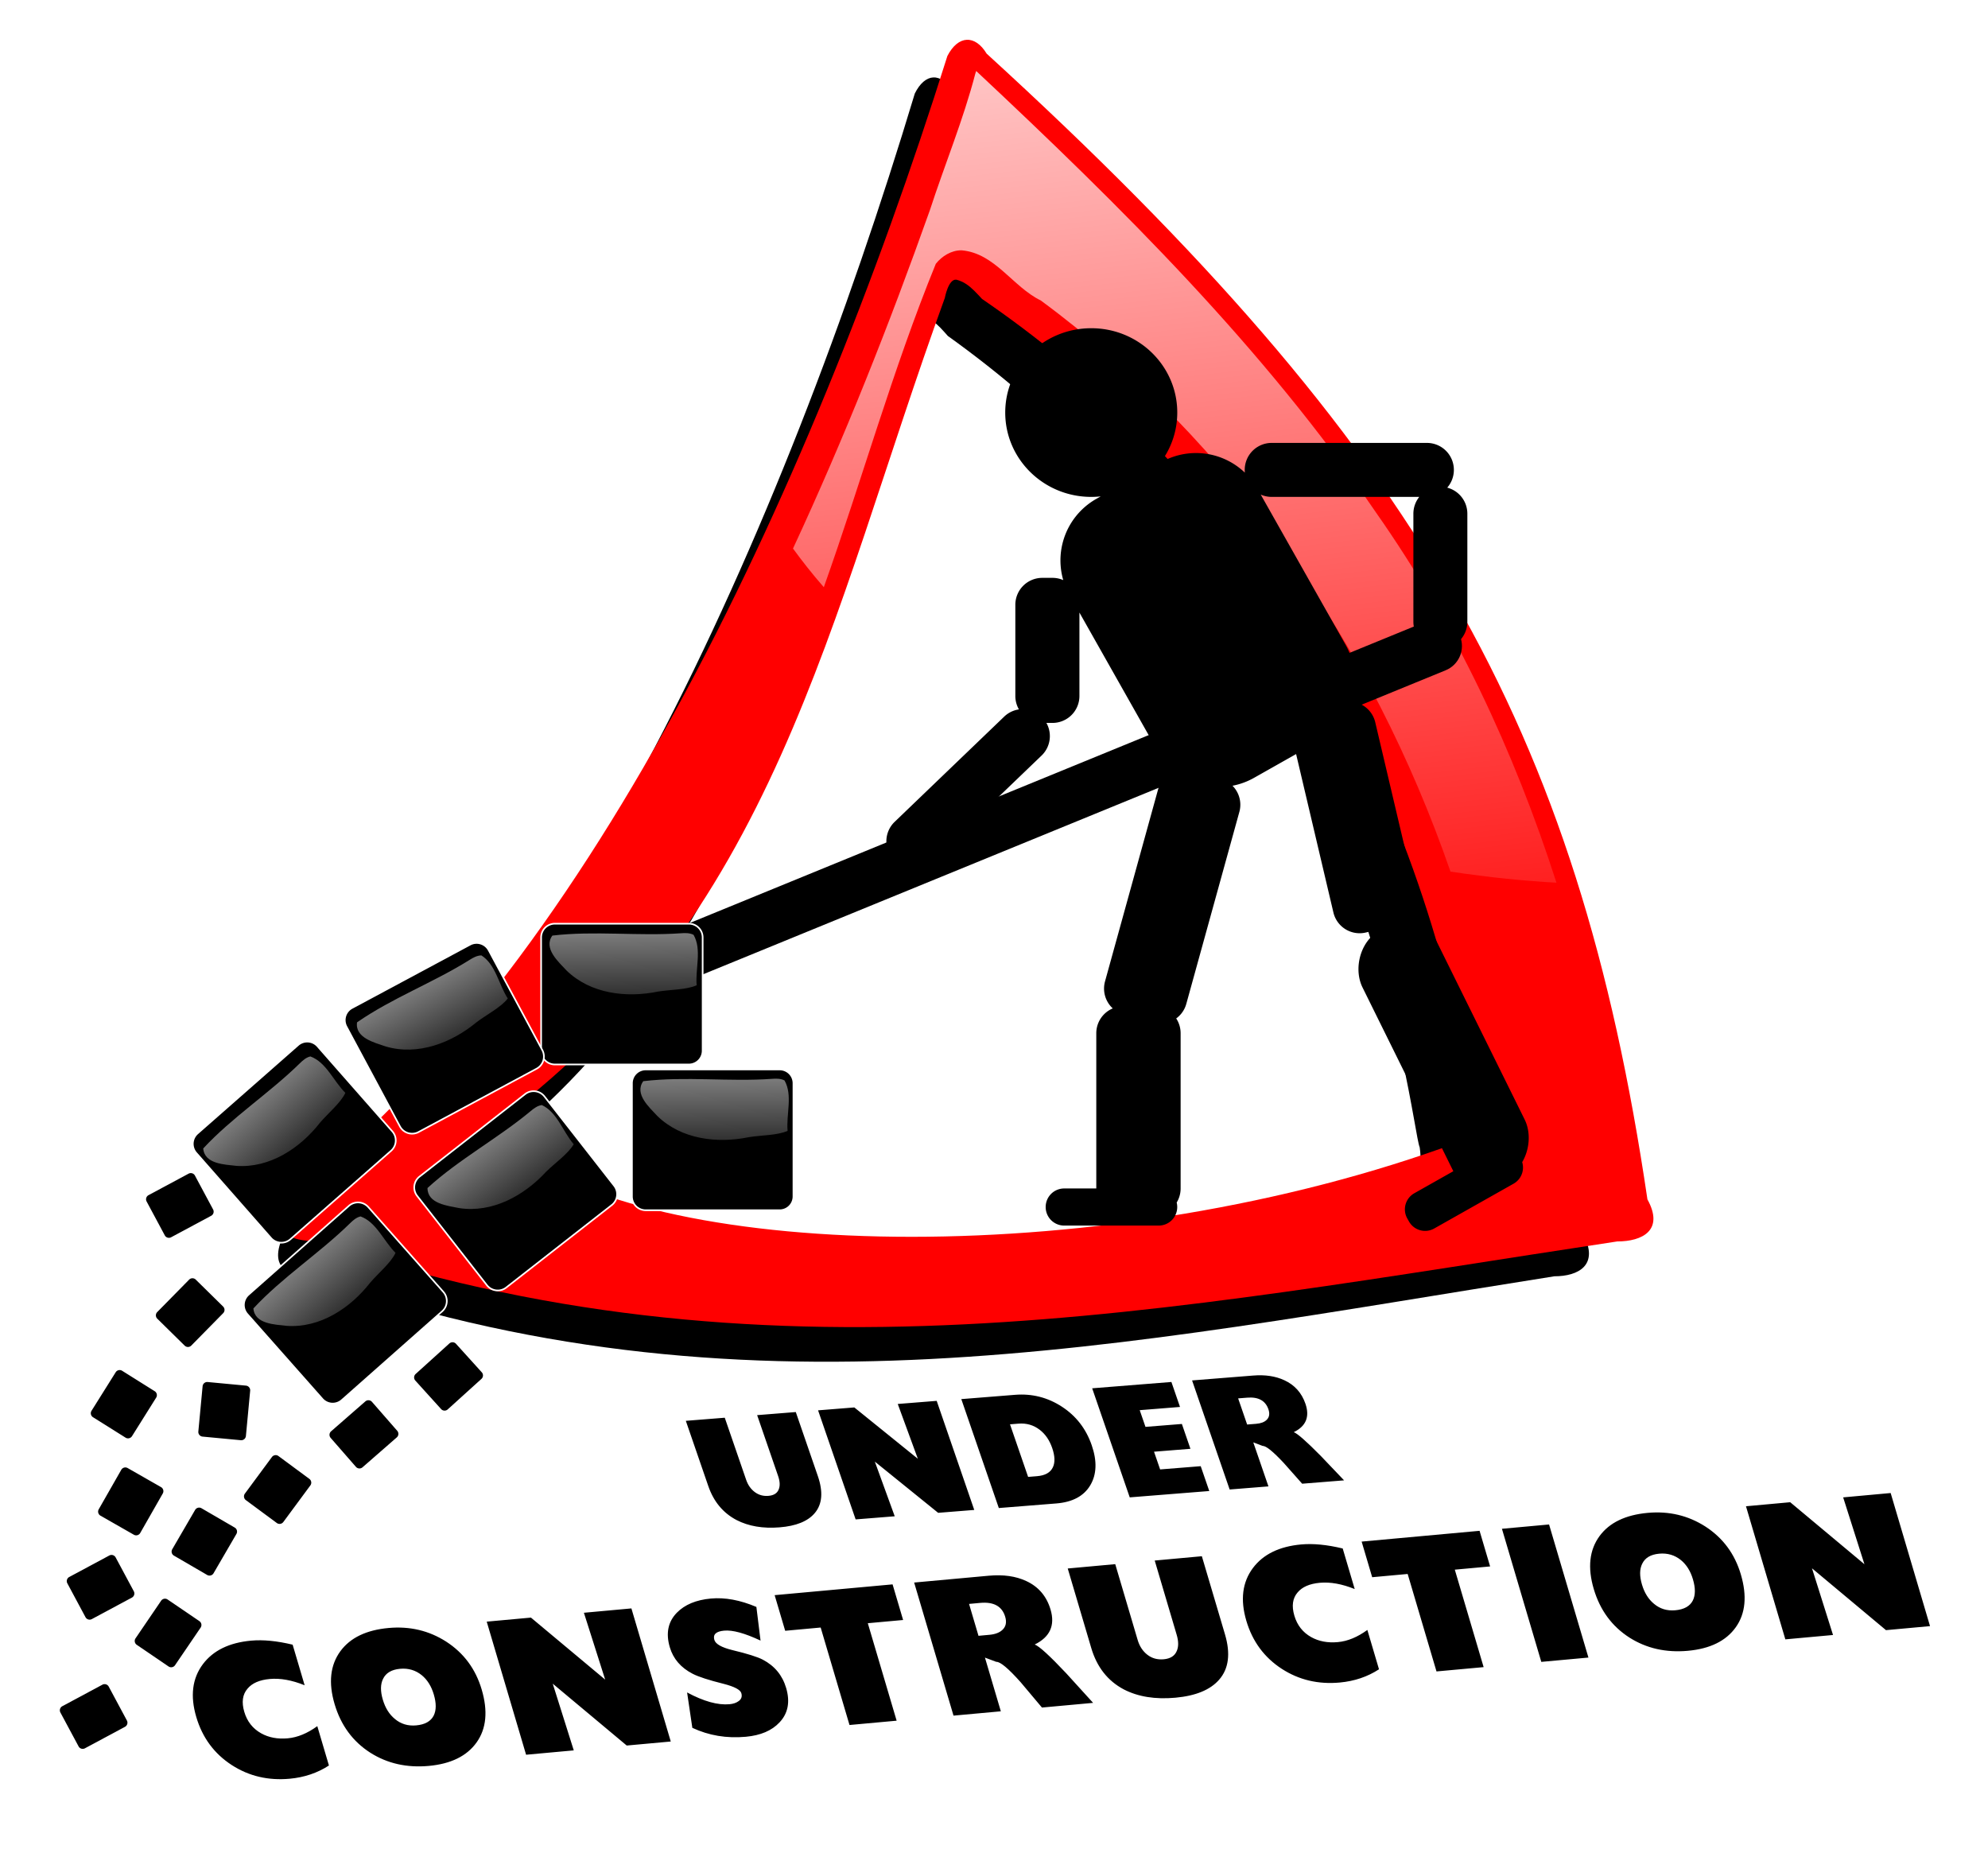
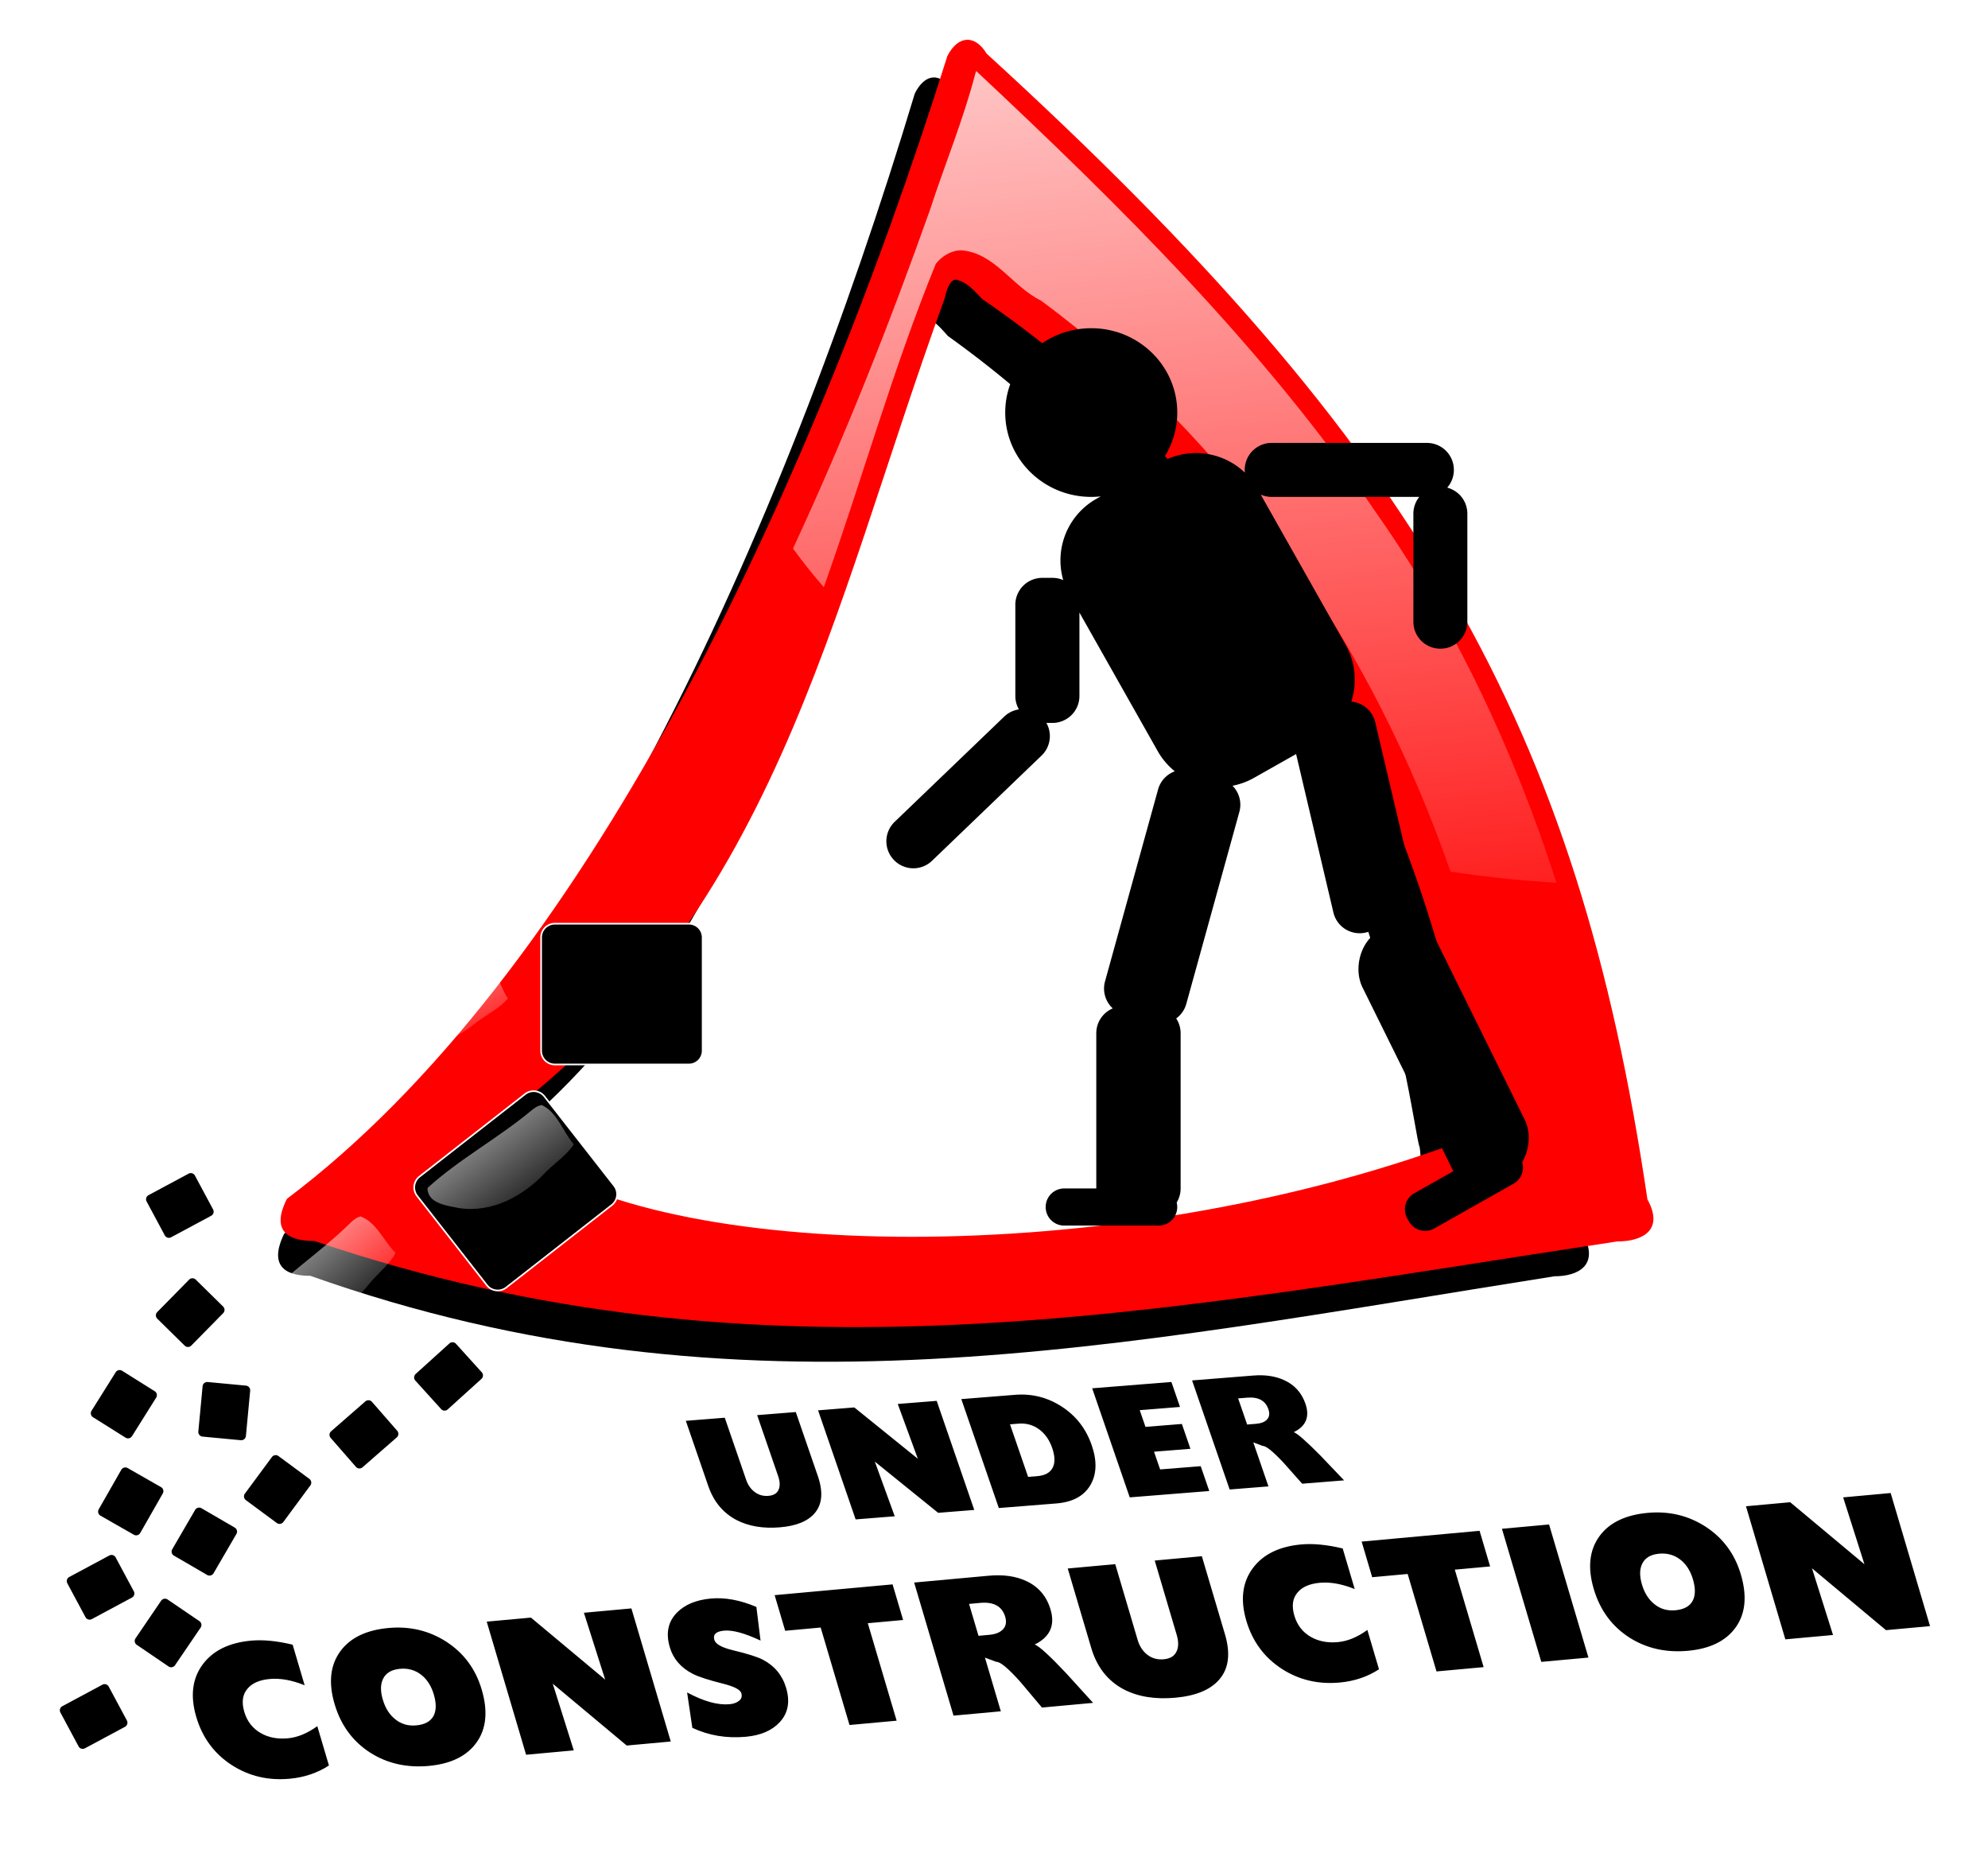
<svg xmlns="http://www.w3.org/2000/svg" xmlns:xlink="http://www.w3.org/1999/xlink" viewBox="0 0 505.54 470.1">
  <defs>
    <linearGradient id="c" y2="1667.3" gradientUnits="userSpaceOnUse" x2="1167.1" y1="1159.9" x1="1107.9">
      <stop offset="0" stop-color="#fff" />
      <stop offset="1" stop-color="#fff" stop-opacity="0" />
    </linearGradient>
    <linearGradient id="d" y2="1638.6" xlink:href="#a" gradientUnits="userSpaceOnUse" x2="1072" gradientTransform="translate(-44.367 -2.535)" y1="1559.7" x1="1071.1" />
    <linearGradient id="a">
      <stop offset="0" stop-color="#fff" />
      <stop offset="1" stop-color="#fff" stop-opacity="0" />
    </linearGradient>
    <linearGradient id="e" y2="1638.6" xlink:href="#a" gradientUnits="userSpaceOnUse" x2="1072" gradientTransform="rotate(-35.667 1128.613 1789.314)" y1="1559.7" x1="1071.1" />
    <linearGradient id="f" y2="1638.6" xlink:href="#a" gradientUnits="userSpaceOnUse" x2="1072" gradientTransform="rotate(-40.345 1139.678 1883.132)" y1="1559.7" x1="1071.1" />
    <linearGradient id="g" y2="1638.6" xlink:href="#a" gradientUnits="userSpaceOnUse" x2="1072" gradientTransform="rotate(-40.345 1048.61 1878.746)" y1="1559.7" x1="1071.1" />
    <linearGradient id="h" y2="1638.6" xlink:href="#a" gradientUnits="userSpaceOnUse" x2="1072" gradientTransform="rotate(-27.986 1032.484 1852.539)" y1="1559.7" x1="1071.1" />
    <linearGradient id="i" y2="1638.6" xlink:href="#a" gradientUnits="userSpaceOnUse" x2="1072" gradientTransform="translate(-10.306 52.143)" y1="1559.7" x1="1071.1" />
    <filter id="b" color-interpolation-filters="sRGB">
      <feGaussianBlur stdDeviation="4.992" />
    </filter>
  </defs>
  <path d="M1142.8 1263.8c-2.634.124-5.255 2.134-7.281 6.063-52.483 166.77-137.31 345.87-247.87 428.88-6.878 13.582 2.602 15.84 10.25 15.811 169.1 57.371 317.8 26.062 489 .188 9.462.01 17.724-4.223 11.344-15.78-26.156-177.06-85.571-281.61-248-429.97-2.138-3.548-4.804-5.312-7.438-5.188zm-.324 91.605c2.218 1.426 4.018 3.481 6.043 5.645 165.11 113.12 181.63 296.51 185.45 305.21 1.188 7.98-1.046 8.523-6.313 11.125-131.67 48.755-298.85 44.911-352.55 3.955-1.174.15-10.815-4.47-11.816-9.134 107.86-77.544 127.62-191.51 171.26-311.53 0 0 1.326-7.175 4.282-6.854 0 0 1.743.316 3.644 1.584z" transform="matrix(.647 0 0 .676 -502.054 -834.64)" filter="url(#b)" />
  <path d="M245.852 10.117c-1.784.084-3.56 1.446-4.933 4.107-35.562 113-93.039 234.355-167.952 290.6-4.66 9.205 1.763 10.734 6.945 10.715 114.579 38.873 215.335 17.659 331.337.127 6.411.007 12.01-2.861 7.686-10.693-17.722-119.972-57.98-190.813-168.04-291.339-1.448-2.404-3.254-3.599-5.04-3.515zm-.219 62.07c1.503.966 2.722 2.358 4.094 3.824 111.876 76.648 123.07 200.91 125.658 206.805.805 5.407-.709 5.774-4.278 7.538-89.217 33.035-202.494 30.43-238.88 2.68-.796.101-7.329-3.03-8.007-6.19 73.084-52.542 86.473-129.763 116.043-211.086 0 0 .898-4.862 2.9-4.645 0 0 1.182.215 2.47 1.074z" fill="red" />
  <path d="M1145 1270.5c.072-.058-.299.413 0 0zm.625 4.219l-.313.906c-4.498 17.324-11.485 34.144-17.061 51.281-15.23 42.913-32.102 85.488-51.344 126.91 3.457 4.738 7.273 9.609 11.562 14.5 14.341-40.286 25.855-81.732 42-121.28 2.256-2.852 5.839-5.117 9.656-5.063 12.563 1.068 19.13 13.666 29.719 18.813 71.973 53.076 124.44 129.74 153.66 214.19 14.62 2.214 27.86 3.506 39.75 4.157-15.848-49.276-37.937-96.497-67.72-138.88-42.168-61.855-95.45-114.51-149.91-165.53z" fill="url(#c)" transform="translate(-528.486 -846.209) scale(.678)" />
-   <path d="M171.488 236.299l191.066-78.222c3.425-1.402 7.31.226 8.713 3.65s-.227 7.31-3.651 8.713l-191.067 78.222c-3.424 1.402-7.31-.226-8.712-3.651s.226-7.31 3.65-8.712z" />
  <path d="M359.66 303.408l20.169-11.387a4.707 4.707 0 016.427 1.789l.422.747a4.707 4.707 0 01-1.789 6.428l-20.167 11.386a4.707 4.707 0 01-6.428-1.788l-.422-.747a4.707 4.707 0 011.789-6.428zm-89.031-1.213h24.017a4.707 4.707 0 014.718 4.718 4.707 4.707 0 01-4.718 4.718h-24.017a4.707 4.707 0 01-4.718-4.718 4.707 4.707 0 014.718-4.718zm78.479-64.364l4.376-3.855c3.54-3.12 8.075-2.226 10.166 2.005l24.063 48.686c2.09 4.23.924 10.149-2.617 13.269l-4.376 3.856c-3.54 3.12-8.075 2.226-10.166-2.005L346.491 251.1c-2.09-4.23-.924-10.148 2.617-13.269zm-15.15-57.495l7.515-1.77a6.847 6.847 0 018.252 5.107l10.225 43.417a6.847 6.847 0 01-5.107 8.252l-7.514 1.77a6.847 6.847 0 01-8.253-5.107l-10.224-43.417a6.847 6.847 0 015.106-8.252zm-48.313 75.537h7.72a6.847 6.847 0 016.862 6.862v39.458a6.847 6.847 0 01-6.863 6.862h-7.72a6.847 6.847 0 01-6.862-6.862v-39.458a6.847 6.847 0 016.863-6.862zm17.288-59.91l7.44 2.057a6.847 6.847 0 014.786 8.442l-13.484 48.78a6.847 6.847 0 01-8.442 4.785l-7.44-2.057a6.848 6.848 0 01-4.787-8.442l13.484-48.78a6.848 6.848 0 018.443-4.786zm-37.877-13.54a6.848 6.848 0 01-.196 9.703l-27.839 26.739a6.847 6.847 0 01-9.702-.196 6.848 6.848 0 01.195-9.703l27.84-26.739a6.848 6.848 0 019.702.196zm.003-35.488h2.573a6.847 6.847 0 016.862 6.862v23.16a6.847 6.847 0 01-6.862 6.862h-2.574a6.847 6.847 0 01-6.862-6.862v-23.16a6.847 6.847 0 016.863-6.862zm101.22-23.161a6.847 6.847 0 016.863 6.862v27.449a6.847 6.847 0 01-6.862 6.862 6.847 6.847 0 01-6.863-6.862v-27.45a6.847 6.847 0 016.863-6.861zm-42.888-11.152h39.458a6.847 6.847 0 016.862 6.863 6.847 6.847 0 01-6.862 6.862h-39.458a6.847 6.847 0 01-6.862-6.863 6.847 6.847 0 016.862-6.862zm-44.556 14.201l16.43-9.283a17.975 17.975 0 0124.544 6.821l22.363 39.581a17.973 17.973 0 01-6.821 24.544l-16.43 9.284a17.975 17.975 0 01-24.544-6.821l-22.364-39.582a17.973 17.973 0 016.822-24.544zm20.538-21.921c0 11.844-9.793 21.445-21.874 21.444-12.08 0-21.873-9.6-21.873-21.444s9.794-21.445 21.874-21.445c12.08 0 21.873 9.601 21.873 21.445z" />
  <path d="M276.846 85.73c-13.805-.094-24.078 17.86-15.796 29.305 5.565 8.514 17.127 9.97 26.468 8.872-4.852 3.398-10.44 6.777-13.721 11.794-3.571 7.439-.046 15.881 4.764 21.81 7.785 13.5 14.466 28.075 24.35 39.998-6.428.616-7.705 8.29-8.406 13.467-3.678 14.095-9.108 27.818-10.82 42.37 1.181 1.632 2.79 2.871 4.192 4.213-4.984.095-7.967 5.445-6.743 9.95.643 14.102-.163 28.225.455 42.33 4.877-1.66 12.128 1.45 15.16-4.066 1.768-13.899.742-28.285.488-42.37-2.528-3.308 1.885-6.663 2.122-10.107 3.57-12.428 7.053-24.889 10.582-37.324.904-4.573 2.595-9.868 1.927-14.229-1.672-1.105-3.197-2.37-4.997-3.26 8.801-.093 15.542-6.821 23.377-9.677 2.709-.59 1.94 4.023 2.625 5.717 3.778 13.533 4.894 28.128 11.434 40.824 3.971-2.11 10.49-.248 12.6-5.188.71-9.938-4.87-18.86-5.699-28.657-1.52-7.096-2.13-15.732-8.108-20.552-1.16-.667-4.148.67-2.498-1.376 3.799-9.54-2.647-19.2-7.92-26.7-7.158-11.059-10.933-25.17-21.766-33.287-6.134-4.09-14.85.272-19.799 2.139 1.444-2.355.696-5.369 2.901-7.454 2.985-4.359 3.96-9.86 1.864-14.758-2.572-7.988-10.47-14.224-19.036-13.785zm84.318 28.987c-13.249 1.63-26.899-.644-40.062 1.059-4.134 2.21-1.052 9.888 3.494 8.046 13.28-.422 26.578.381 39.85-.381-4.577 9.46-1.286 20.303-2.668 30.194-1.314 3.848 2.003 10.112 6.522 7.92 4.467-3.482.942-9.911 2.128-14.566.976-8.56.195-17.503-3.61-25.178 1.468-3.643-2.028-7.263-5.654-7.094zm-95.2 34.62c-5.55.26-6.35 7.177-5.04 11.329.31 6.766-2.261 15.28 2.88 20.75 4.75 1.921 9.964-3.68 7.983-8.258-.012-7.694.843-15.491-.995-23.037-1.626-.233-3.168-.9-4.828-.784zm-5.251 33.477c-12.5 7.075-21.286 19.423-32.037 28.776-2.743 3.983 3.944 9.088 6.924 5.167 9.053-10.566 22.459-17.933 28.586-30.746-.188-1.713-1.725-3.212-3.473-3.197zm95.62 50.967c-2.837 4.515-9.79 8.03-7.983 14.229 4.744 13.062 12.533 24.715 17.978 37.455 2.885 5.888 5.828 11.747 8.702 17.64 10.233-1.258 14.375-15.408 7.625-22.779-9.022-15.575-14.049-33.488-25.666-47.456l-.396.55-.26.36z" />
  <path d="M276.846 85.73c-13.805-.094-24.078 17.86-15.796 29.305 5.565 8.514 17.127 9.97 26.468 8.872-4.852 3.398-10.44 6.777-13.721 11.794-3.571 7.439-.046 15.881 4.764 21.81 7.785 13.5 14.466 28.075 24.35 39.998-6.428.616-7.705 8.29-8.406 13.467-3.678 14.095-9.108 27.818-10.82 42.37 1.181 1.632 2.79 2.871 4.192 4.213-4.984.095-7.967 5.445-6.743 9.95.643 14.102-.163 28.225.455 42.33 4.877-1.66 12.128 1.45 15.16-4.066 1.768-13.899.742-28.285.488-42.37-2.528-3.308 1.885-6.663 2.122-10.107 3.57-12.428 7.053-24.889 10.582-37.324.904-4.573 2.595-9.868 1.927-14.229-1.672-1.105-3.197-2.37-4.997-3.26 8.801-.093 15.542-6.821 23.377-9.677 2.709-.59 1.94 4.023 2.625 5.717 3.778 13.533 4.894 28.128 11.434 40.824 3.971-2.11 10.49-.248 12.6-5.188.71-9.938-4.87-18.86-5.699-28.657-1.52-7.096-2.13-15.732-8.108-20.552-1.16-.667-4.148.67-2.498-1.376 3.799-9.54-2.647-19.2-7.92-26.7-7.158-11.059-10.933-25.17-21.766-33.287-6.134-4.09-14.85.272-19.799 2.139 1.444-2.355.696-5.369 2.901-7.454 2.985-4.359 3.96-9.86 1.864-14.758-2.572-7.988-10.47-14.224-19.036-13.785zm84.318 28.987c-13.249 1.63-26.899-.644-40.062 1.059-4.134 2.21-1.052 9.888 3.494 8.046 13.28-.422 26.578.381 39.85-.381-4.577 9.46-1.286 20.303-2.668 30.194-1.314 3.848 2.003 10.112 6.522 7.92 4.467-3.482.942-9.911 2.128-14.566.976-8.56.195-17.503-3.61-25.178 1.468-3.643-2.028-7.263-5.654-7.094zm-95.2 34.62c-5.55.26-6.35 7.177-5.04 11.329.31 6.766-2.261 15.28 2.88 20.75 4.75 1.921 9.964-3.68 7.983-8.258-.012-7.694.843-15.491-.995-23.037-1.626-.233-3.168-.9-4.828-.784zm-5.251 33.477c-12.5 7.075-21.286 19.423-32.037 28.776-2.743 3.983 3.944 9.088 6.924 5.167 9.053-10.566 22.459-17.933 28.586-30.746-.188-1.713-1.725-3.212-3.473-3.197zm95.62 50.967c-2.837 4.515-9.79 8.03-7.983 14.229 4.744 13.062 12.533 24.715 17.978 37.455 2.885 5.888 5.828 11.747 8.702 17.64 10.233-1.258 14.375-15.408 7.625-22.779-9.022-15.575-14.049-33.488-25.666-47.456l-.396.55-.26.36z" />
  <path d="M141.112 234.87h34.06a3.5 3.5 0 013.508 3.507v28.785a3.5 3.5 0 01-3.507 3.507h-34.06a3.5 3.5 0 01-3.508-3.507v-28.785a3.5 3.5 0 013.507-3.507zM106.692 299.173l26.841-20.968a3.5 3.5 0 014.923.604l17.721 22.684a3.5 3.5 0 01-.604 4.923l-26.841 20.969a3.5 3.5 0 01-4.923-.605l-17.721-22.684a3.5 3.5 0 01.604-4.923z" stroke="#fff" stroke-width=".42" />
-   <path d="M89.524 256.295l30.015-16.102a3.5 3.5 0 014.748 1.433l13.608 25.365a3.5 3.5 0 01-1.433 4.749l-30.014 16.102a3.5 3.5 0 01-4.749-1.433l-13.607-25.366a3.5 3.5 0 011.432-4.748zM50.223 288.214l25.585-22.485a3.5 3.5 0 014.95.319L99.76 287.67a3.5 3.5 0 01-.32 4.95l-25.584 22.484a3.5 3.5 0 01-4.95-.32l-19.002-21.62a3.5 3.5 0 01.32-4.95zM63.202 329.202L88.71 306.63a3.5 3.5 0 014.95.302l19.076 21.557a3.5 3.5 0 01-.302 4.95l-25.508 22.572a3.5 3.5 0 01-4.95-.302L62.9 334.152a3.5 3.5 0 01.302-4.95z" stroke="#fff" stroke-width=".42" />
  <path d="M23.276 358.721l6.143-9.792a1.188 1.188 0 011.64-.376l8.276 5.191c.56.35.727 1.082.376 1.641l-6.143 9.793a1.188 1.188 0 01-1.64.376l-8.277-5.192a1.188 1.188 0 01-.375-1.64zM37.771 303.897l10.187-5.465a1.188 1.188 0 011.612.486l4.618 8.609c.312.581.095 1.3-.486 1.612l-10.187 5.465c-.581.311-1.3.095-1.612-.487l-4.618-8.608a1.188 1.188 0 01.486-1.612zM15.85 433.84l10.186-5.464a1.188 1.188 0 011.612.486l4.618 8.609c.312.581.095 1.3-.486 1.612l-10.187 5.465c-.58.311-1.3.094-1.611-.487l-4.619-8.608a1.188 1.188 0 01.487-1.612zM62.278 379.783l6.87-9.297a1.188 1.188 0 011.665-.25l7.857 5.806c.53.392.642 1.134.25 1.664l-6.87 9.298a1.188 1.188 0 01-1.665.25l-7.857-5.806a1.188 1.188 0 01-.25-1.665zM25.108 383.772l5.732-10.04a1.188 1.188 0 011.624-.443l8.484 4.843c.572.327.77 1.051.443 1.624l-5.731 10.04a1.188 1.188 0 01-1.624.443l-8.484-4.843a1.188 1.188 0 01-.444-1.624zM17.609 400.987l10.187-5.465a1.188 1.188 0 011.611.486l4.619 8.609c.312.58.095 1.3-.486 1.611l-10.187 5.465c-.581.312-1.3.095-1.612-.486l-4.618-8.609a1.188 1.188 0 01.486-1.611zM105.702 349.364l8.573-7.756a1.188 1.188 0 011.681.084l6.554 7.245a1.188 1.188 0 01-.084 1.682l-8.573 7.755a1.188 1.188 0 01-1.681-.084l-6.554-7.245a1.188 1.188 0 01.084-1.681zM39.984 333.623l8.107-8.241a1.188 1.188 0 011.683-.014l6.964 6.851c.47.462.477 1.213.014 1.683l-8.107 8.241a1.188 1.188 0 01-1.683.014l-6.965-6.85a1.188 1.188 0 01-.013-1.684zM34.467 416.585l6.504-9.557a1.188 1.188 0 011.653-.315l8.077 5.497c.545.37.685 1.108.314 1.653l-6.504 9.557a1.188 1.188 0 01-1.654.315l-8.076-5.497a1.188 1.188 0 01-.314-1.653zM50.437 363.995l1.084-11.51a1.188 1.188 0 011.297-1.073l9.726.916c.656.062 1.135.64 1.073 1.297l-1.084 11.509a1.188 1.188 0 01-1.296 1.073l-9.727-.916a1.188 1.188 0 01-1.073-1.296zM84.2 363.941l8.709-7.602a1.188 1.188 0 011.68.114l6.424 7.36a1.188 1.188 0 01-.114 1.679l-8.709 7.602a1.188 1.188 0 01-1.68-.114l-6.424-7.36a1.188 1.188 0 01.114-1.679zM43.802 393.93l5.813-9.992a1.188 1.188 0 011.627-.43l8.445 4.912c.57.332.762 1.057.43 1.627l-5.813 9.993a1.188 1.188 0 01-1.627.43l-8.445-4.913a1.188 1.188 0 01-.43-1.627z" />
-   <path d="M1034.9 1598.1c-16.026 1.135-32.458-1.005-48.25.875-3.471 4.803 2.289 9.834 5.281 13.062 8.942 8.742 22.414 10.395 34.33 7.936 4.628-.758 10.748-.636 14.514-2.373-.55-6.211 1.993-13.37-1.156-18.906-1.441-.745-3.14-.714-4.719-.594z" fill="url(#d)" transform="translate(-528.486 -846.209) scale(.678)" />
  <path d="M978.51 1664.8c-12.358 10.266-26.956 18.109-38.689 28.844-.02 5.926 7.594 6.655 11.907 7.533 12.362 1.888 24.27-4.624 32.517-13.57 3.318-3.314 8.362-6.783 10.408-10.391-4.068-4.726-6.176-12.023-11.963-14.686-1.605.236-2.966 1.25-4.18 2.269z" fill="url(#e)" transform="translate(-528.486 -846.209) scale(.678)" />
  <path d="M910.73 1706.9c-11.48 11.24-25.389 20.248-36.208 31.904.464 5.908 8.111 6.014 12.482 6.537 12.475.873 23.812-6.588 31.302-16.176 3.037-3.575 7.78-7.444 9.526-11.206-4.44-4.378-7.136-11.48-13.121-13.661-1.58.365-2.855 1.488-3.98 2.602z" fill="url(#f)" transform="translate(-528.486 -846.209) scale(.678)" />
-   <path d="M891.91 1646.9c-11.48 11.24-25.389 20.248-36.208 31.904.464 5.908 8.111 6.014 12.482 6.537 12.475.873 23.812-6.588 31.302-16.176 3.037-3.575 7.78-7.444 9.526-11.206-4.44-4.378-7.136-11.48-13.121-13.661-1.58.365-2.855 1.488-3.98 2.602z" fill="url(#g)" transform="translate(-528.486 -846.209) scale(.678)" />
  <path d="M955.59 1608.1c-13.619 8.523-29.134 14.344-42.197 23.414-.811 5.87 6.636 7.61 10.793 9.057 11.999 3.523 24.67-1.339 34.038-9.101 3.731-2.841 9.194-5.606 11.704-8.907-3.4-5.227-4.514-12.741-9.893-16.153-1.622.019-3.107.843-4.445 1.69z" fill="url(#h)" transform="translate(-528.486 -846.209) scale(.678)" />
-   <path d="M164.204 271.934h34.06a3.5 3.5 0 013.508 3.507v28.785a3.5 3.5 0 01-3.507 3.507h-34.061a3.5 3.5 0 01-3.507-3.507V275.44a3.5 3.5 0 013.507-3.507z" stroke="#fff" stroke-width=".42" />
  <path d="M1069 1652.7c-16.026 1.135-32.458-1.005-48.25.875-3.471 4.803 2.289 9.834 5.281 13.062 8.942 8.742 22.414 10.395 34.33 7.936 4.627-.758 10.748-.636 14.514-2.373-.55-6.211 1.993-13.37-1.156-18.906-1.441-.745-3.14-.714-4.719-.594z" fill="url(#i)" transform="translate(-528.486 -846.209) scale(.678)" />
  <path d="M207.976 375.332c1.382 4.013 1.122 7.145-.78 9.397-1.75 2.087-4.737 3.3-8.961 3.637-4.224.337-7.869-.282-10.934-1.859-3.427-1.8-5.823-4.683-7.189-8.647l-5.71-16.581 9.903-.79 5.444 15.805c.45 1.305 1.175 2.335 2.175 3.09 1 .754 2.159 1.08 3.474.974 1.366-.109 2.243-.66 2.628-1.651.37-.89.317-2.024-.158-3.403l-5.33-15.473 9.828-.785zM247.75 383.937l-9.183.734-16.102-13.02 5.06 13.9-9.94.794-9.553-27.734 9.22-.736 16.154 13.054-5.112-13.936 9.903-.79zM258.117 354.666c4.326-.345 8.298.66 11.916 3.014 3.618 2.355 6.148 5.625 7.59 9.81 1.39 4.037 1.266 7.43-.373 10.18-1.64 2.749-4.521 4.288-8.644 4.617l-14.61 1.166-9.54-27.697zm9.45 13.513c-.687-1.994-1.753-3.54-3.197-4.64-1.554-1.191-3.342-1.706-5.366-1.544l-2.164.172 4.605 13.369 2.24-.179c2.074-.165 3.426-.918 4.055-2.259.589-1.235.53-2.875-.173-4.919zM307.512 379.127l-20.225 1.614-9.552-27.734 20.148-1.608 2.188 6.351-10.245.818 1.464 4.248 9.257-.74 2.175 6.315-9.258.74 1.552 4.505 10.321-.824zM341.798 376.416l-10.663.852c-3.067-3.474-4.639-5.246-4.714-5.315-2.713-2.896-4.479-4.323-5.297-4.282l-2.417-.909 3.854 11.19-9.867.788-9.552-27.734 15.557-1.242c3.035-.243 5.668.154 7.897 1.19 2.624 1.208 4.416 3.202 5.374 5.984 1.136 3.3.146 5.706-2.972 7.22.954.353 3.247 2.371 6.881 6.053 1.96 2.069 3.933 4.137 5.919 6.205zm-19.249-18.08c-.755-2.191-2.548-3.173-5.382-2.947l-2.314.185 2.289 6.647 2.277-.182c1.214-.097 2.111-.434 2.692-1.012.682-.662.828-1.559.438-2.691zM83.647 448.917c-2.923 1.903-6.25 3.025-9.984 3.367-5.461.499-10.366-.657-14.715-3.468-4.468-2.893-7.48-6.968-9.035-12.225-1.582-5.347-1.022-9.826 1.68-13.437 2.616-3.479 6.7-5.472 12.254-5.98 3.054-.28 6.578.062 10.57 1.025l3.052 10.318c-3.239-1.308-6.2-1.84-8.885-1.594-2.592.237-4.473 1.057-5.641 2.46-1.275 1.474-1.548 3.442-.82 5.906.72 2.434 2.144 4.247 4.272 5.44 1.938 1.09 4.202 1.515 6.793 1.278 2.469-.226 4.968-1.257 7.499-3.092zM122.492 429.606c1.618 5.468 1.19 9.943-1.282 13.423-2.471 3.481-6.53 5.48-12.176 5.996-5.584.51-10.542-.61-14.874-3.36-4.459-2.863-7.484-6.983-9.074-12.36-1.608-5.438-1.114-9.926 1.483-13.465 2.51-3.408 6.587-5.37 12.233-5.886 5.399-.494 10.288.664 14.668 3.472 4.469 2.894 7.477 6.953 9.023 12.18zm-12.179 1.252c-.622-2.102-1.644-3.736-3.066-4.903-1.58-1.274-3.42-1.815-5.518-1.624-2.16.198-3.602 1.055-4.325 2.57-.677 1.358-.695 3.119-.055 5.282.622 2.104 1.644 3.738 3.067 4.903 1.52 1.28 3.328 1.825 5.425 1.633 2.222-.203 3.704-1.033 4.446-2.489.675-1.358.684-3.149.026-5.372zM170.573 442.82l-11.2 1.023-18.815-15.728 5.349 16.96-12.125 1.108-10.011-33.842 11.245-1.028 18.877 15.769-5.409-17 12.079-1.105zM199.913 429.2c1.048 3.544.486 6.464-1.686 8.76-1.95 2.092-4.805 3.31-8.57 3.654-4.875.446-9.409-.312-13.6-2.273l-1.331-8.996c4.22 2.267 7.81 3.266 10.773 2.995.956-.087 1.72-.342 2.293-.765.739-.5.98-1.185.722-2.056-.258-.87-1.758-1.66-4.502-2.365-3.798-.948-6.428-1.803-7.887-2.564-2.994-1.547-4.926-3.793-5.797-6.737-1.048-3.545-.455-6.468 1.78-8.77 2.017-2.068 4.909-3.273 8.673-3.617 3.579-.327 7.434.385 11.565 2.136l1.058 8.558c-4.012-1.886-7.098-2.73-9.257-2.532-2.067.189-2.897.974-2.488 2.356.31 1.051 1.834 1.915 4.57 2.59 3.82.916 6.404 1.729 7.754 2.438 3.002 1.576 4.979 3.972 5.93 7.188zM229.658 411.922l-8.978.82 7.331 24.784-11.986 1.096-7.332-24.784-9.024.826-2.68-9.059 29.99-2.742zM277.97 432.994l-13.005 1.19c-3.528-4.214-5.335-6.362-5.423-6.447-3.13-3.509-5.193-5.233-6.19-5.172l-2.885-1.08 4.04 13.654-12.034 1.1-10.01-33.841 18.975-1.735c3.702-.339 6.877.112 9.526 1.35 3.12 1.443 5.182 3.862 6.187 7.257 1.19 4.025-.152 6.986-4.028 8.883 1.14.42 3.81 2.86 8.013 7.32 2.263 2.508 4.542 5.015 6.835 7.52zM255.62 411.11c-.79-2.673-2.914-3.852-6.37-3.536l-2.823.259 2.4 8.11 2.776-.254c1.481-.135 2.591-.56 3.33-1.276.867-.82 1.096-1.921.687-3.303zM311.51 415.58c1.448 4.897.952 8.737-1.488 11.521-2.247 2.581-5.946 4.107-11.098 4.579s-9.545-.238-13.179-2.127c-4.06-2.16-6.807-5.657-8.238-10.494l-5.985-20.233 12.08-1.104 5.705 19.287c.471 1.592 1.293 2.844 2.465 3.754 1.172.91 2.56 1.293 4.165 1.146 1.667-.152 2.763-.839 3.289-2.059.5-1.095.5-2.483 0-4.165l-5.586-18.88 11.987-1.097zM350.674 424.457c-2.922 1.902-6.25 3.024-9.983 3.366-5.462.5-10.367-.657-14.715-3.468-4.469-2.893-7.48-6.968-9.036-12.224-1.582-5.348-1.021-9.827 1.68-13.437 2.617-3.48 6.701-5.473 12.254-5.98 3.055-.28 6.578.062 10.57 1.024l3.053 10.318c-3.24-1.308-6.2-1.84-8.885-1.594-2.593.237-4.473 1.057-5.642 2.46-1.275 1.474-1.548 3.443-.819 5.906.72 2.434 2.144 4.248 4.271 5.441 1.938 1.088 4.203 1.514 6.794 1.277 2.469-.226 4.968-1.256 7.499-3.092zM378.93 398.302l-8.98.821 7.332 24.783-11.987 1.096-7.332-24.783-9.024.825-2.68-9.058 29.99-2.742zM403.932 421.475l-11.987 1.096-10.01-33.841 11.986-1.096zM442.69 400.335c1.617 5.468 1.19 9.942-1.282 13.423-2.472 3.48-6.531 5.48-12.176 5.996-5.585.51-10.543-.61-14.875-3.36-4.459-2.864-7.484-6.984-9.074-12.36-1.608-5.438-1.114-9.926 1.483-13.465 2.51-3.408 6.588-5.37 12.233-5.887 5.4-.493 10.288.664 14.668 3.472 4.47 2.894 7.477 6.954 9.023 12.18zm-12.18 1.252c-.621-2.102-1.643-3.737-3.066-4.903-1.58-1.275-3.42-1.816-5.518-1.624-2.16.197-3.602 1.054-4.325 2.57-.677 1.358-.695 3.119-.055 5.282.622 2.103 1.645 3.737 3.068 4.903 1.518 1.28 3.327 1.824 5.425 1.632 2.222-.203 3.703-1.032 4.445-2.488.675-1.358.684-3.149.026-5.372zM490.798 413.48l-11.2 1.024-18.817-15.728 5.35 16.96-12.126 1.108-10.01-33.842 11.245-1.028 18.877 15.769-5.409-17.001 12.079-1.104z" />
</svg>